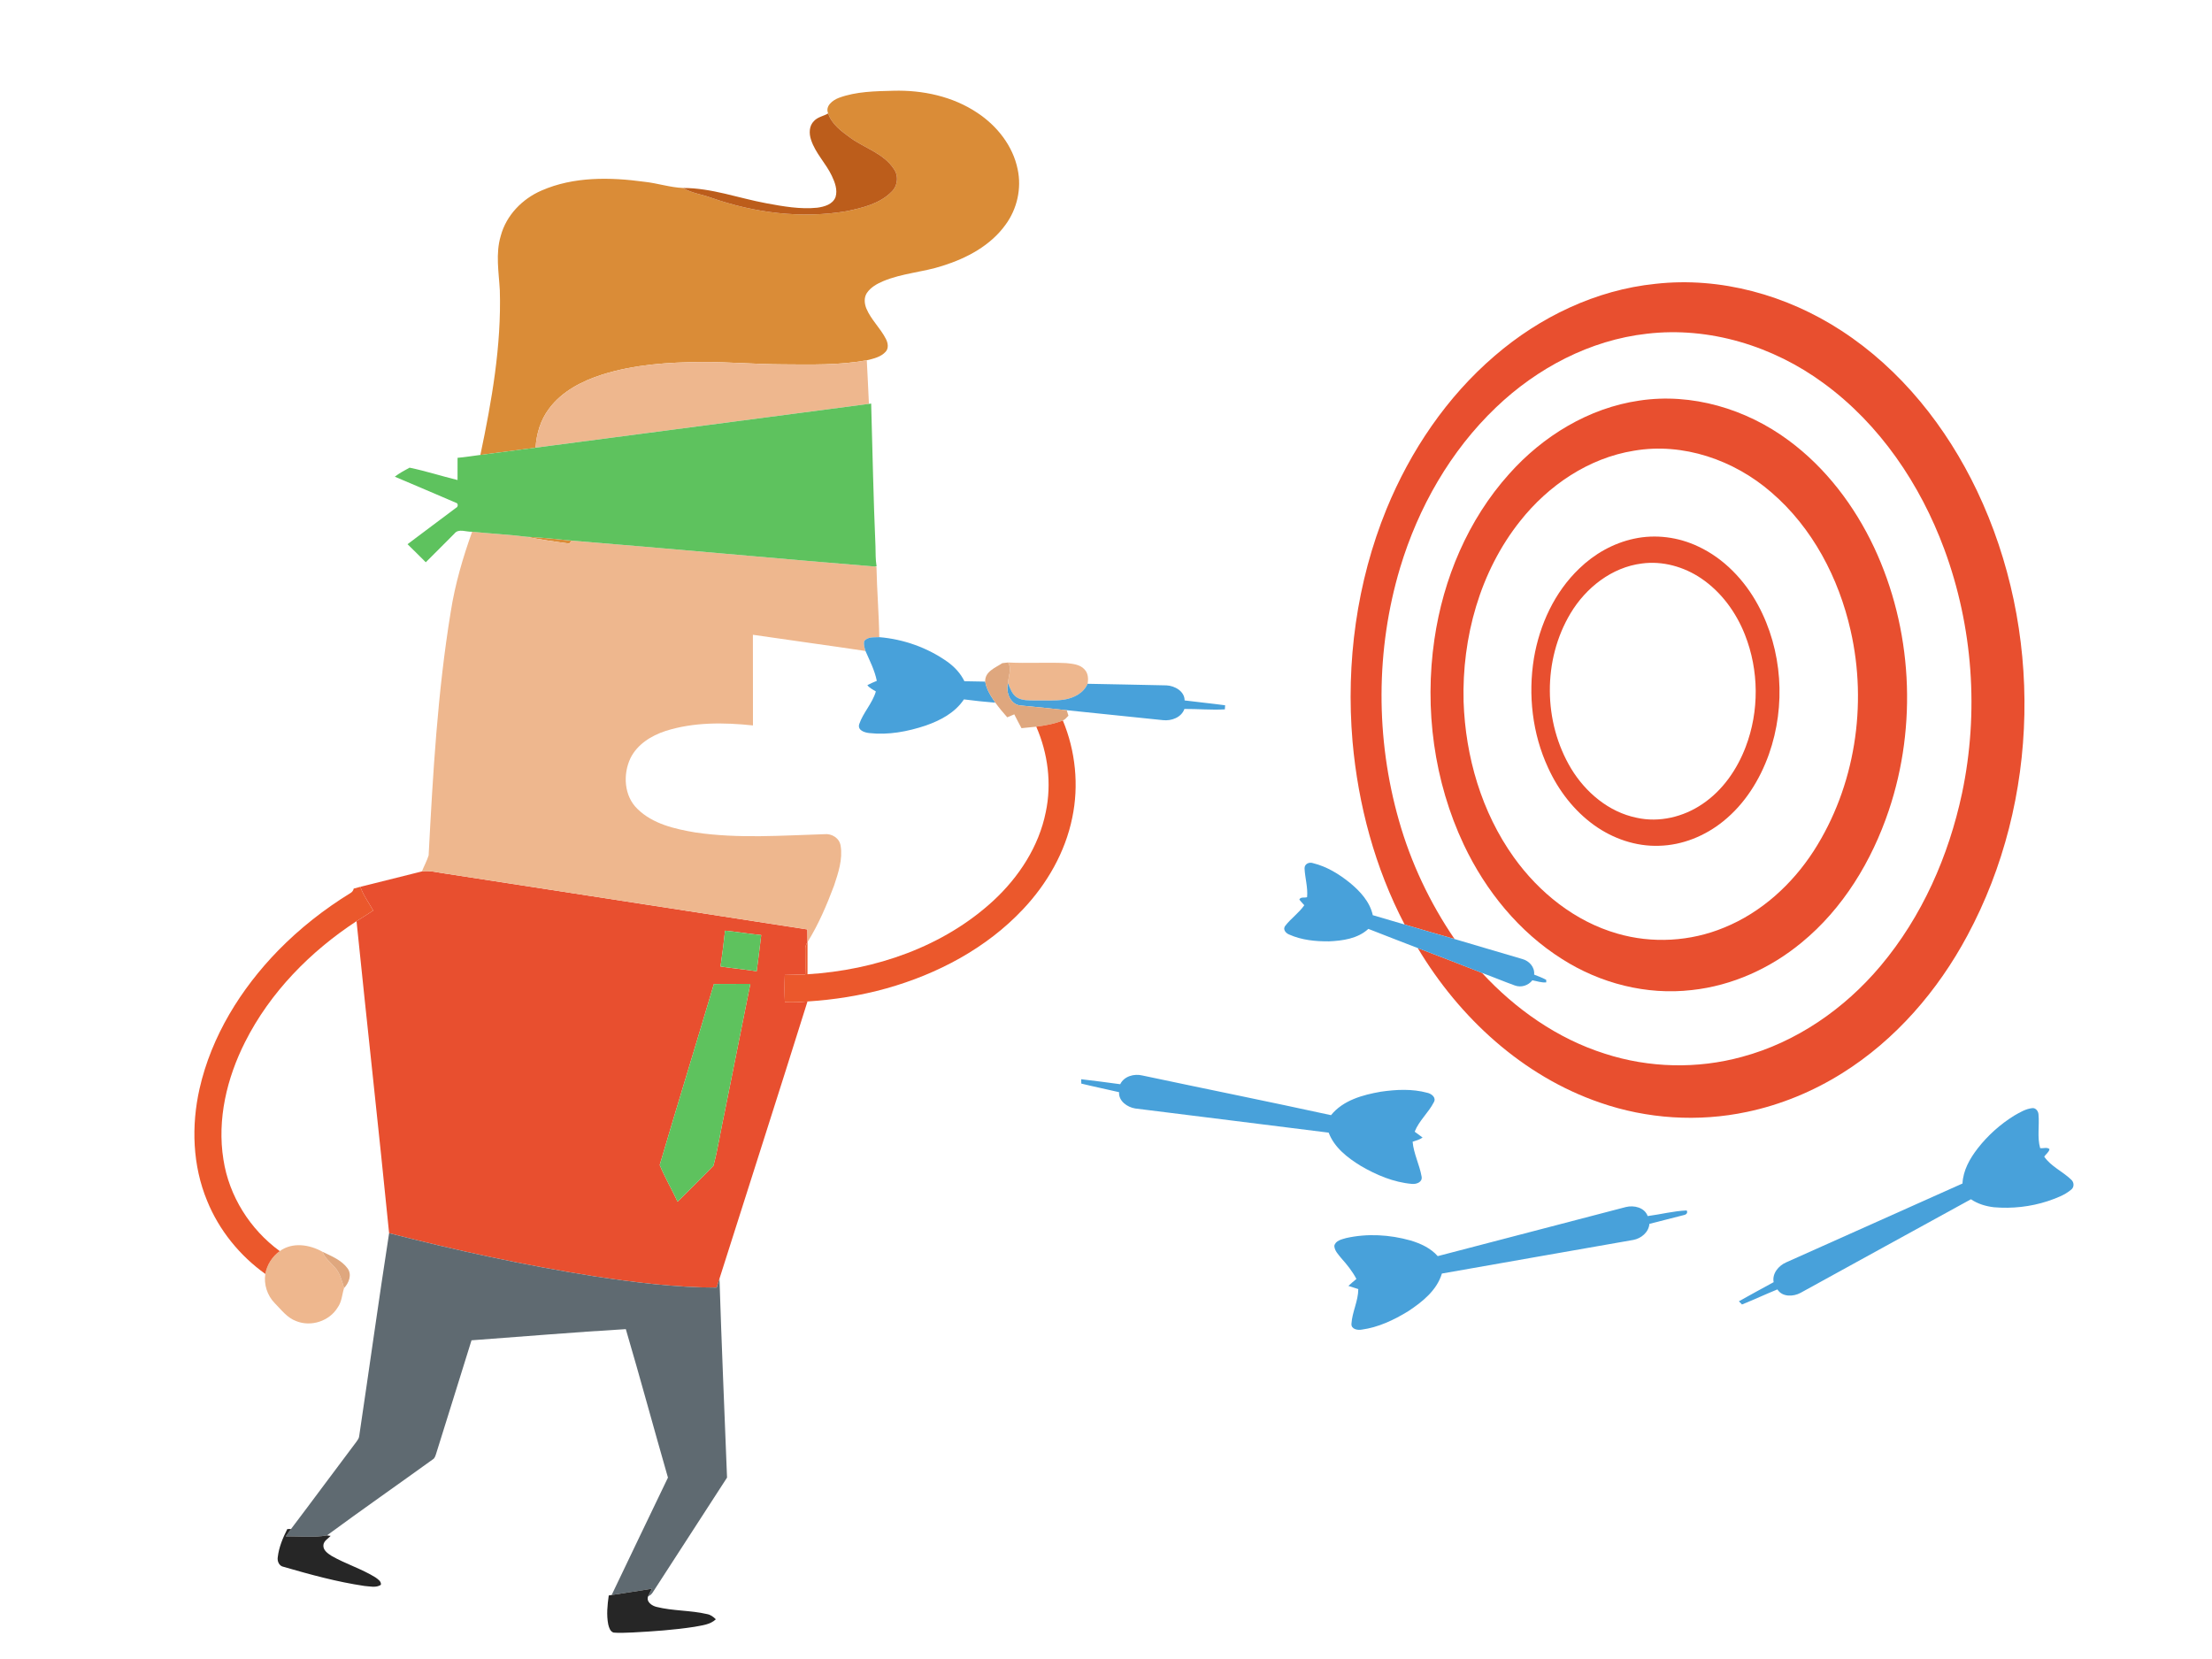
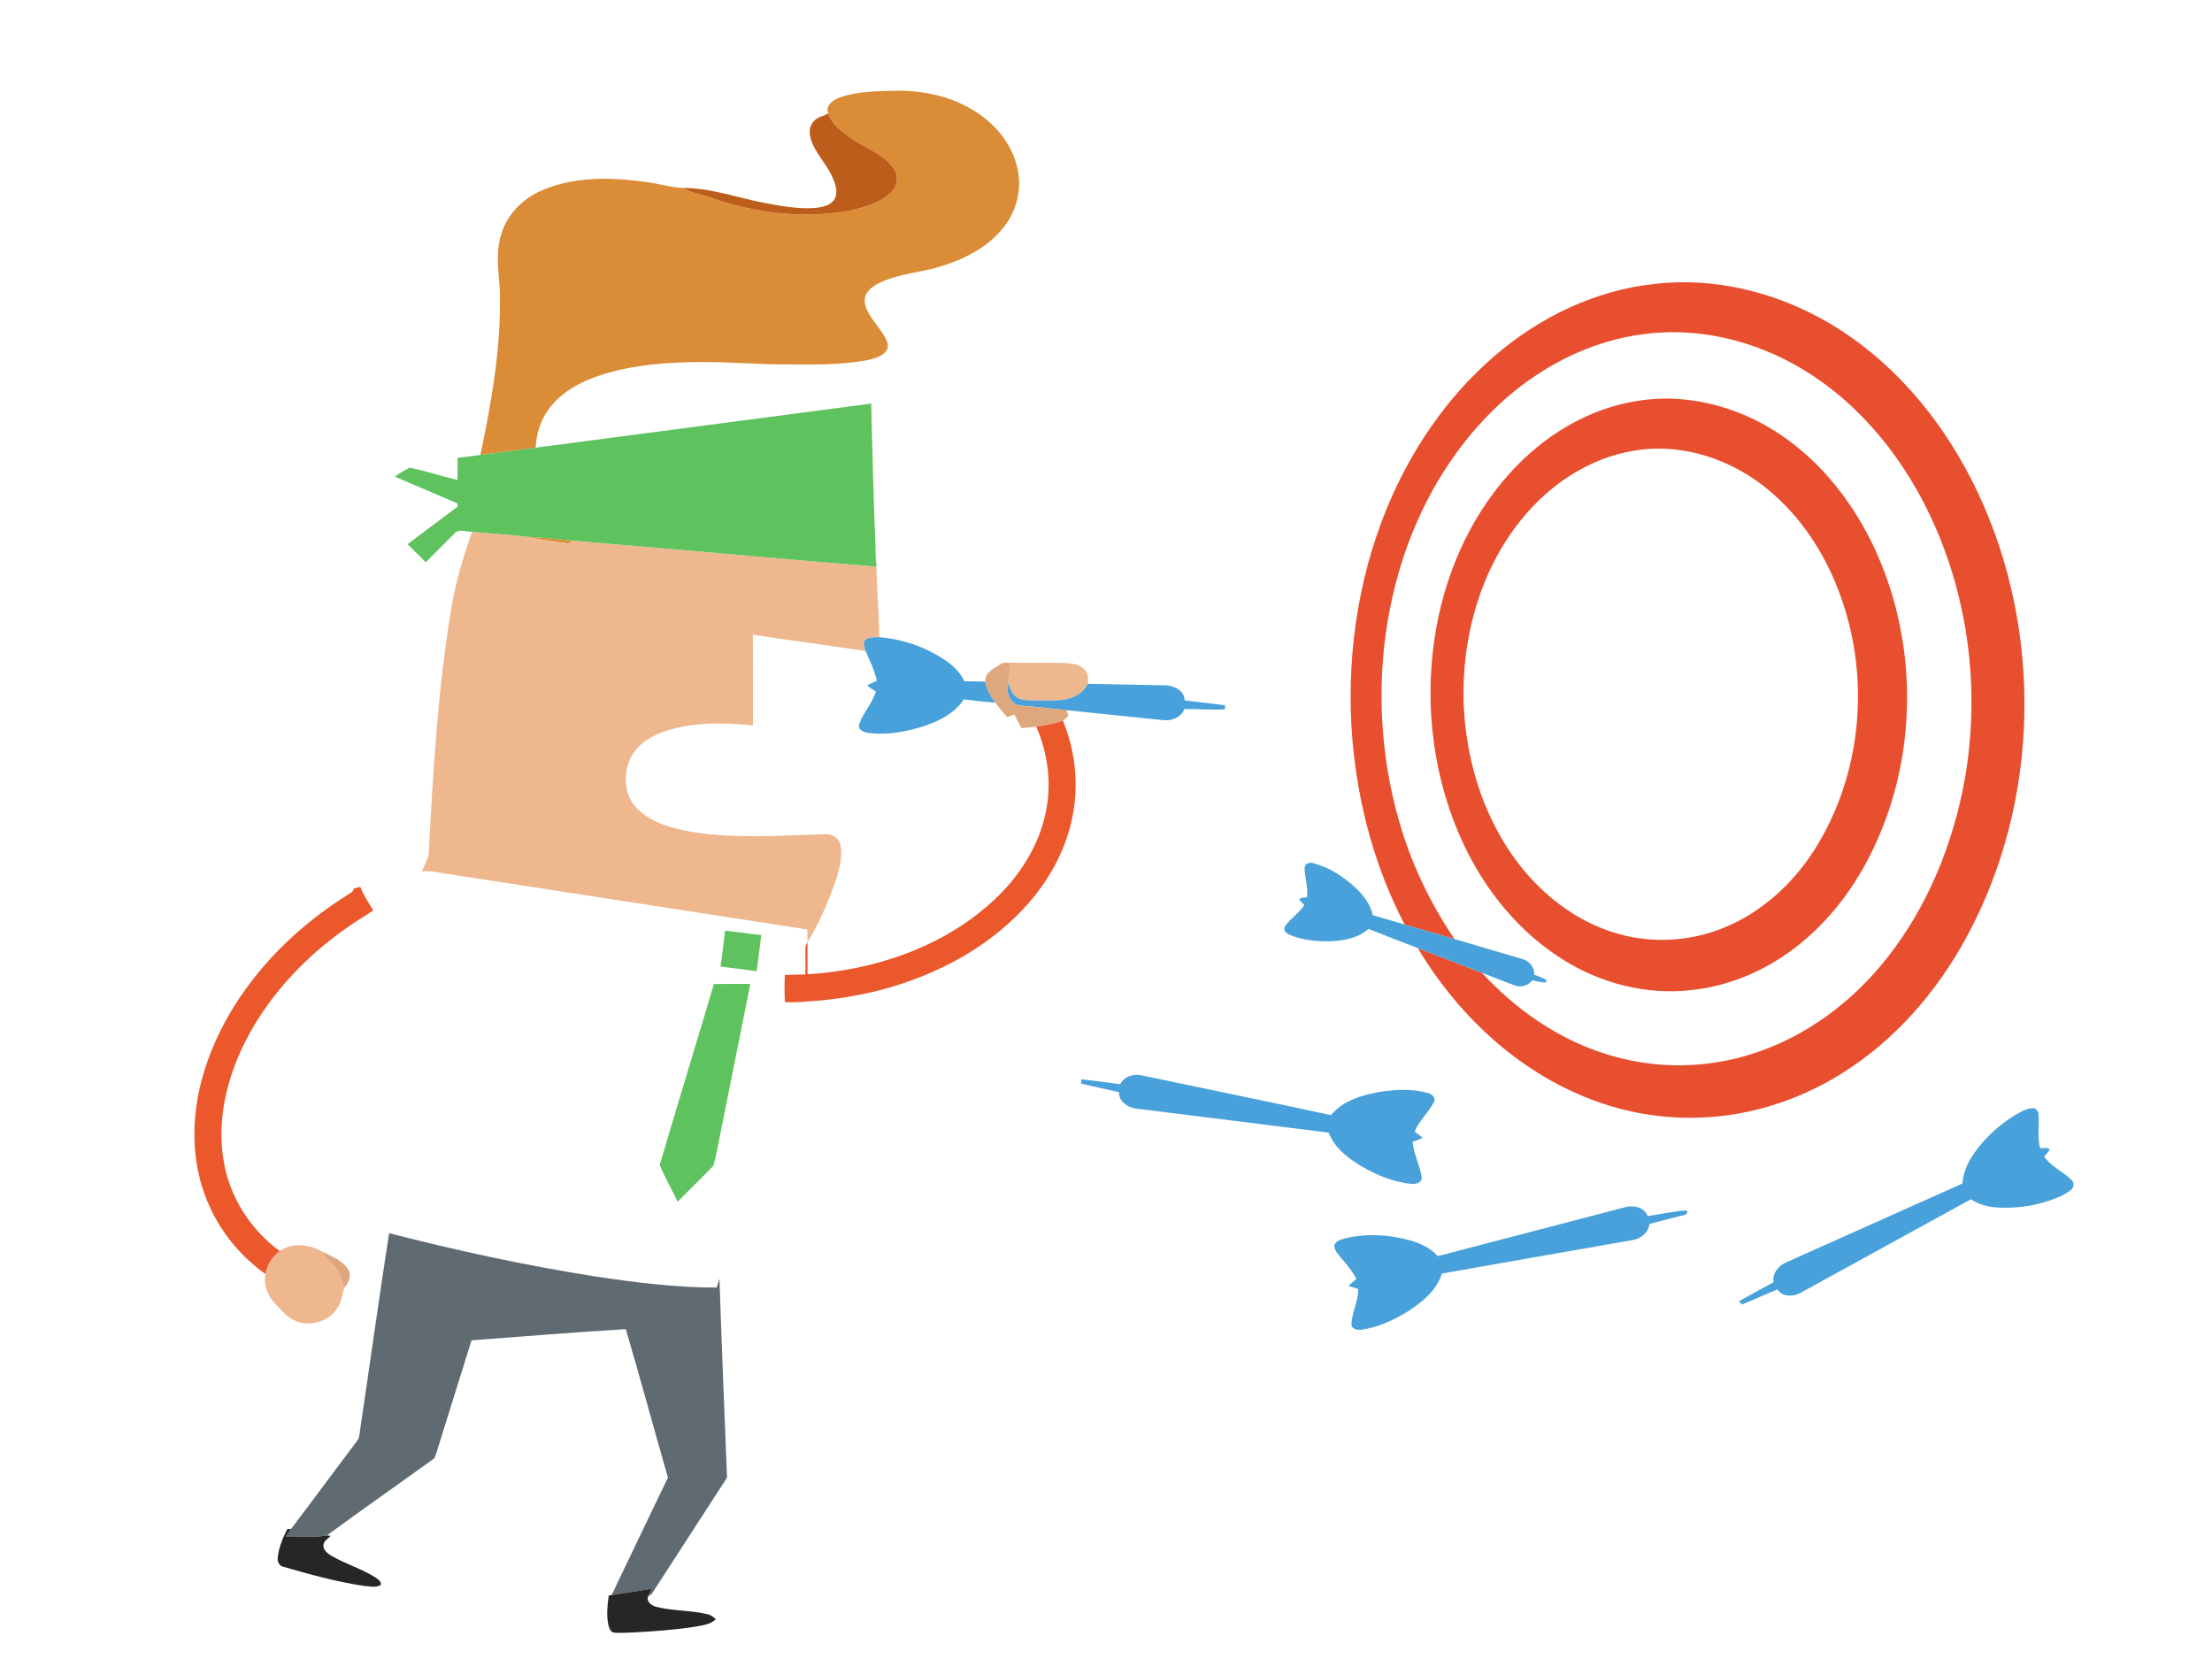
<svg xmlns="http://www.w3.org/2000/svg" enable-background="new 0 0 1280 960" version="1.1" viewBox="0 0 1280 960" xml:space="preserve">
  <path d="m864.95 205.88c26.08-22.47 58.58-38.13 93.02-41.64 37.63-4.22 76.07 6.56 107.59 27.12 34.47 22.42 60.87 55.76 78.46 92.66 38.28 80.37 36.68 178.86-5.6 257.39-17.09 31.91-41.56 60.32-72.4 79.6-16.89 10.59-35.61 18.32-55.13 22.41-28.13 5.97-57.86 4.07-85.01-5.37-44.75-15.34-81.47-49.23-105.48-89.44 12.41 4.74 24.82 9.51 37.19 14.38 19.41 21.01 43.64 38.05 71.05 46.73 25.57 8.3 53.53 8.96 79.45 1.82 31.41-8.44 59.27-27.79 80.09-52.57 24.02-28.53 39.45-63.64 47.18-99.96 9.86-46.79 6.31-96.37-10.28-141.23-13.89-37.53-37.29-72.27-69.83-96.04-29.12-21.43-66.12-32.89-102.28-28.62-32.89 3.67-63.53 19.9-87.27 42.61-26.42 25.21-45.01 57.95-55.5 92.78-14.2 47.36-14.25 98.78-0.69 146.29 6.91 24.42 17.89 47.62 32.19 68.58-9.67-2.68-19.27-5.61-28.9-8.4-17.13-32.78-26.89-69.17-30.14-105.94-3.88-45.54 2.37-92.15 19.69-134.54 13.85-33.71 34.84-64.82 62.6-88.62z" fill="#E84F2F" />
  <path d="m948.58 231.81c30.41-4.62 61.92 4.85 86.41 23.02 21.5 15.85 38.06 37.76 49.42 61.81 22.18 47.2 25.18 102.98 8.55 152.38-9.82 29.19-26.43 56.71-50.43 76.39-18.01 14.91-40.23 25-63.57 27.5-26.1 3.04-52.9-3.83-74.97-17.9-25.02-15.75-44.3-39.54-56.89-66.1-17.36-36.75-22.93-78.74-17.07-118.88 5.09-35.07 19.42-69.23 43.22-95.74 19.48-21.9 46.06-38.22 75.33-42.48m-3.06 29c-26.25 4.22-49.58 20.09-65.89 40.73-23.3 29.27-33.69 67.41-32.71 104.47 1.09 31.88 10.39 63.92 29.04 90.02 14.63 20.47 35.44 37.17 59.85 44.18 20.24 5.91 42.46 4.63 61.93-3.47 21.44-8.72 39.27-24.98 51.76-44.3 24-37.3 31.2-84.44 21.4-127.51-6.85-30.42-22.09-59.6-45.96-80.08-21.49-18.64-51.01-28.93-79.42-24.04z" fill="#E84F2F" />
-   <path d="m945.49 311.74c12.46-2.72 25.74-0.97 37.23 4.5 14.89 6.95 26.74 19.43 34.52 33.76 14.2 26.16 16.27 58.38 6.39 86.38-5.27 14.87-13.99 28.82-26.37 38.79-10.49 8.52-23.68 13.93-37.26 14.25-13.38 0.47-26.66-4.14-37.49-11.9-11.71-8.41-20.76-20.22-26.71-33.3-9.1-19.64-11.64-42.08-8.17-63.38 3.28-19.35 11.93-38.2 26.25-51.86 8.71-8.46 19.7-14.68 31.61-17.24m4.56 14.34c-17.41 2.19-32.37 14.02-41.22 28.79-16.23 27.04-15.87 62.96 0.35 89.92 8.35 13.77 21.79 25.13 37.83 28.4 13.12 2.95 27.2-0.46 38.2-8 11.68-7.87 20.01-19.97 24.96-33.02 7.89-20.67 7.7-44.3-0.44-64.87-5.1-12.98-13.72-24.78-25.34-32.63-9.97-6.73-22.33-10.22-34.34-8.59z" fill="#E84F2F" />
  <path d="m754.9 502.58c-0.12-2.71 2.7-3.94 5-3.08 7.86 1.94 14.94 6.27 21.19 11.32 5.95 4.9 11.61 10.99 13.29 18.76 6.15 1.76 12.29 3.56 18.42 5.4 9.63 2.79 19.23 5.72 28.9 8.4 13.05 3.95 26.18 7.66 39.24 11.58 3.97 1.05 7.26 4.72 6.8 9 2.35 0.95 4.75 1.8 6.99 3.02l0.03 1.48c-2.74 0.29-5.39-0.73-8.04-1.2-2.38 3.04-6.51 4.36-10.16 2.99-6.37-2.3-12.62-4.93-18.97-7.26-12.37-4.87-24.78-9.64-37.19-14.38-9.52-3.72-19.09-7.32-28.58-11.1-6.1 5.64-14.8 6.86-22.77 7.21-7.76 0.07-15.77-0.71-22.93-3.89-1.99-0.73-4.02-2.99-2.41-5.07 3.31-4.31 7.91-7.45 11.03-11.93-0.98-1.08-1.97-2.14-2.86-3.27 0.67-1.76 3.06-0.87 4.48-1.4 0.54-5.6-1.2-11.04-1.46-16.58z" fill="#48A1DA" />
  <path d="m648.22 627.39c2.27-4.66 8.11-6.21 12.86-5.04 36.36 7.71 72.81 15.04 109.13 22.95 6.99-8.64 18.34-11.74 28.83-13.57 8.89-1.29 18.15-1.76 26.9 0.63 2.39 0.5 5.37 2.78 3.75 5.49-3.09 6.04-8.55 10.61-11.07 17.02 1.54 1.11 3.05 2.22 4.58 3.38-1.73 1.24-3.79 1.76-5.77 2.43 0.62 7.03 4.05 13.39 5.22 20.28 0.49 3.19-3.1 4.38-5.64 4.12-10.55-0.91-20.55-5.14-29.61-10.44-7.63-4.68-15.28-10.58-18.55-19.22-37.32-4.74-74.66-9.28-111.98-13.99-4.57-0.75-9.65-4.29-9.31-9.43-7.27-1.71-14.6-3.19-21.86-4.97-0.01-0.63-0.04-1.89-0.06-2.52 7.53 0.93 15.07 1.8 22.58 2.88z" fill="#48A1DA" />
  <path d="m1165.6 645.53c3.24-1.84 6.57-3.88 10.36-4.3 2.05-0.26 3.57 1.79 3.64 3.68 0.61 6.47-0.85 13.1 0.96 19.46 1.69 0.31 4.08-0.73 5.41 0.6-0.31 1.78-2.12 2.88-3.06 4.33 3.96 5.75 10.66 8.54 15.57 13.28 1.78 1.49 1.93 4.41-0.01 5.86-3.86 3.26-8.75 4.94-13.45 6.59-10.02 3.29-20.69 4.45-31.18 3.56-4.72-0.54-9.38-1.95-13.34-4.62-32.9 17.99-65.71 36.11-98.58 54.15-4.15 2.28-10.64 2.52-13.4-1.99-6.87 2.81-13.61 5.94-20.49 8.72-0.45-0.46-1.35-1.39-1.8-1.85 6.66-3.76 13.4-7.38 20.11-11.06-0.98-5.01 2.88-9.55 7.22-11.45 34.02-15.21 68.04-30.43 102.06-45.64 0.36-7.63 4.26-14.46 8.83-20.36 5.85-7.5 13.05-13.96 21.15-18.96z" fill="#48A1DA" />
  <path d="m831.96 726.87c36.31-9.41 72.58-18.98 108.88-28.41 4.71-1.15 10.78 0.23 12.62 5.23 7.53-0.98 14.99-2.94 22.57-3.25 0.92 1.77-0.73 2.6-2.09 2.79-6.52 1.59-12.97 3.4-19.49 4.97-0.4 4.86-4.75 8.45-9.32 9.3-36.92 6.5-73.85 12.91-110.76 19.45-2.93 9.74-11.33 16.43-19.49 21.8-8.24 5.06-17.25 9.34-26.9 10.65-2.4 0.44-6.12-0.21-5.95-3.33 0.41-6.88 3.94-13.17 3.96-20.13-1.92-0.59-3.84-1.18-5.72-1.83 1.48-1.4 3.05-2.72 4.63-4.02-2.31-4.44-5.47-8.34-8.78-12.05-1.67-2.13-3.87-4.24-4-7.11 0.65-3.05 4.25-3.75 6.78-4.5 12.27-2.77 25.23-2.01 37.3 1.38 5.84 1.75 11.65 4.4 15.76 9.06z" fill="#48A1DA" />
  <path d="m485.45 56.6c10.05-3.71 20.98-3.81 31.56-4.09 16.93-0.46 34.38 3.27 48.58 12.8 11.38 7.54 20.56 19.13 23.3 32.69 2.35 11.02-0.31 22.89-6.97 31.96-8.66 12.12-22.44 19.44-36.37 23.82-11.38 3.74-23.6 4.29-34.68 9-3.52 1.51-7.07 3.51-9.25 6.76-1.76 2.67-1.45 6.18-0.27 9.02 2.71 6.48 8.11 11.3 11.26 17.53 1.2 2.26 1.78 5.39-0.12 7.45-2.78 3.08-7.05 4.01-10.91 4.94-16.03 2.92-32.4 2.47-48.62 2.36-15.68-0.05-31.31-1.45-46.99-1.35-19.27 0.11-38.8 1.43-57.29 7.2-11.78 3.74-23.5 9.7-31 19.84-4.88 6.48-7.28 14.49-7.75 22.53-10.65 1.4-21.29 2.84-31.95 4.19 6.58-31.31 12.21-63.14 11.25-95.25-0.58-10.47-2.55-21.24 0.54-31.52 3.16-11.87 12.42-21.39 23.56-26.21 18.65-8.18 39.76-7.78 59.57-5.08 7.52 0.8 14.78 3.27 22.35 3.59 5.01 3.03 10.94 3.65 16.35 5.67 24.99 8.77 52.19 12.19 78.41 7.73 9.2-1.94 19.11-4.3 25.93-11.23 3.54-3.38 4.18-9.19 1.3-13.19-5.87-8.96-16.72-11.98-25.04-17.95-5.17-3.78-10.89-7.81-12.97-14.18-1.87-4.31 2.68-7.7 6.22-9.03z" fill="#DA8C37" />
  <path d="m304.72 310.61c8.7 0.38 17.37 1.33 26.04 2.23-0.34 0.42-1.02 1.28-1.36 1.7-8.25-1.09-16.53-2.24-24.68-3.93z" fill="#DA8C37" />
  <path d="m479.23 65.63c2.08 6.37 7.8 10.4 12.97 14.18 8.32 5.97 19.17 8.99 25.04 17.95 2.88 4 2.24 9.81-1.3 13.19-6.82 6.93-16.73 9.29-25.93 11.23-26.22 4.46-53.42 1.04-78.41-7.73-5.41-2.02-11.34-2.64-16.35-5.67 16.53-0.04 32.18 5.91 48.27 8.86 9.67 1.79 19.56 3.56 29.42 2.55 4.06-0.56 8.92-1.9 10.54-6.13 1.32-4.18-0.37-8.56-2.15-12.34-3.44-7.25-9.48-13.06-11.99-20.78-1.23-3.6-1.22-8.1 1.68-10.91 2.18-2.39 5.53-2.82 8.21-4.4z" fill="#BC5D1B" />
-   <path d="m244.13 504.26c4.46-0.67 8.87 0.6 13.27 1.2 69.93 10.79 139.85 21.6 209.78 32.38 0.04 2.44 0.06 4.89 0.1 7.34-0.73 1.16-1.36 2.42-1.27 3.84-0.06 4.94 0.21 9.89-0.04 14.84-3.94 0.1-7.88 0.21-11.82 0.31-0.23 5.23-0.22 10.46 0.03 15.69 4.36 0.23 8.73 0.08 13.08-0.35-16.76 53.53-33.97 106.93-50.93 160.4-0.55 1.71-1.09 3.43-1.62 5.16-23.73 0.02-47.33-2.99-70.75-6.51-39.99-6.31-79.6-14.89-118.8-24.97-6-60.2-12.72-120.34-18.85-180.54 3.23-2.04 6.5-4.03 9.66-6.16-2.55-4.54-5.71-8.78-7.45-13.73 11.88-2.93 23.75-5.9 35.61-8.9m175.43 34.28c-0.73 6.92-1.62 13.83-2.62 20.73 6.96 1.02 13.96 1.72 20.92 2.76 0.93-6.98 1.8-13.96 2.63-20.95-6.99-0.71-13.93-1.84-20.93-2.54m-6.47 30.91c-10.32 34.93-21.09 69.75-31.34 104.7 2.99 7.26 7.02 14.09 10.35 21.22 6.88-6.98 13.99-13.74 20.74-20.83 2.7-10.06 4.18-20.47 6.43-30.65 4.96-24.85 9.99-49.69 14.92-74.54-7.04 0.09-14.07-0.08-21.1 0.1z" fill="#E84F2F" />
-   <path d="m452.96 210.84c16.22 0.11 32.59 0.56 48.62-2.36 0.42 8.41 0.88 16.81 1.23 25.23-64.3 8.41-128.58 16.92-192.88 25.35 0.47-8.04 2.87-16.05 7.75-22.53 7.5-10.14 19.22-16.1 31-19.84 18.49-5.77 38.02-7.09 57.29-7.2 15.68-0.1 31.31 1.3 46.99 1.35z" fill="#EEB78E" />
+   <path d="m452.96 210.84z" fill="#EEB78E" />
  <path d="m273.2 307.7c10.5 1.08 21.05 1.6 31.52 2.91 8.15 1.69 16.43 2.84 24.68 3.93 0.34-0.42 1.02-1.28 1.36-1.7 58.53 4.71 117 10.26 175.53 14.99l0.89 0.05c0.25 13.62 1.43 27.2 1.62 40.82-2.96 0.21-6.8-0.4-8.77 2.39-0.32 1.9 0.22 3.81 0.79 5.61-21.69-3.27-43.45-6.17-65.15-9.38 0.07 17.49 0 34.97 0.04 52.46-16.86-1.78-34.34-1.98-50.65 3.23-8.24 2.71-16.33 7.72-20.25 15.75-4.43 9.37-3.71 21.85 4.03 29.31 8.91 8.77 21.72 11.64 33.65 13.66 24.7 3.63 49.73 1.75 74.55 0.98 4.29-0.46 8.72 2.24 9.4 6.69 1.29 7.87-1.36 15.69-3.81 23.09-4.22 11.27-9.01 22.45-15.35 32.69-0.04-2.45-0.06-4.9-0.1-7.34-69.93-10.78-139.85-21.59-209.78-32.38-4.4-0.6-8.81-1.87-13.27-1.2 1.25-3.12 2.89-6.08 3.9-9.28 2.48-47.13 5.15-94.41 12.81-141.05 2.48-15.81 6.97-31.19 12.36-46.23z" fill="#EEB78E" />
  <path d="m583.32 383.36c11.21 0.56 22.44-0.18 33.65 0.35 3.7 0.4 7.98 0.7 10.63 3.68 2.09 2.18 2.3 5.46 1.73 8.29-2.23 5.34-7.84 8.18-13.27 9.12-5.64 0.89-11.38 0.43-17.07 0.55-3.57-0.11-7.47 0.16-10.61-1.82-2.83-1.84-3.85-5.27-5.11-8.2 0.18-3.98 2.39-8.26 0.05-11.97z" fill="#EEB78E" />
  <path d="m161.89 723.97c7.35-5.36 17.27-3.82 24.76 0.41 1.34 3.7 4.53 6.08 7.06 8.91 3.04 3.35 4.15 7.86 5.38 12.09-1.17 3.72-1.29 7.85-3.64 11.13-4.77 7.96-15.45 11.46-24.03 7.97-5.28-1.9-8.66-6.6-12.47-10.43-4.3-4.39-6.37-10.81-5.43-16.88 0.99-5.29 3.99-10.08 8.37-13.2z" fill="#EEB78E" />
  <path d="m309.93 259.06c64.3-8.43 128.58-16.94 192.88-25.35l1.3-0.18c0.78 27.48 1.3 54.97 2.49 82.43 0.13 3.9-0.03 7.83 0.64 11.7l-0.95 0.17c-58.53-4.73-117-10.28-175.53-14.99-8.67-0.9-17.34-1.85-26.04-2.23-10.47-1.31-21.02-1.83-31.52-2.91-3.39 0.2-7.85-2.09-10.3 1.13-5.47 5.55-11.02 11.01-16.51 16.53-3.54-3.47-6.99-7.02-10.56-10.46 9.32-7.07 18.74-14 28.07-21.05 1.23-0.43 1.36-2.64-0.02-2.9-11.78-5.09-23.61-10.08-35.42-15.11 2.64-2.05 5.61-3.63 8.54-5.22 9.34 1.92 18.49 4.89 27.76 7.16-0.01-4.29-0.03-8.57 0.01-12.86 4.43-0.37 8.81-1.12 13.21-1.67 10.66-1.35 21.3-2.79 31.95-4.19z" fill="#5ec25e" />
  <path d="m419.56 538.54c7 0.7 13.94 1.83 20.93 2.54-0.83 6.99-1.7 13.97-2.63 20.95-6.96-1.04-13.96-1.74-20.92-2.76 1-6.9 1.89-13.81 2.62-20.73z" fill="#5ec25e" />
  <path d="m413.09 569.45c7.03-0.18 14.06-0.01 21.1-0.1-4.93 24.85-9.96 49.69-14.92 74.54-2.25 10.18-3.73 20.59-6.43 30.65-6.75 7.09-13.86 13.85-20.74 20.83-3.33-7.13-7.36-13.96-10.35-21.22 10.25-34.95 21.02-69.77 31.34-104.7z" fill="#5ec25e" />
  <path d="m508.8 368.7c14.03 1.16 27.84 6.04 39.35 14.18 4.12 2.94 7.7 6.72 9.91 11.32 4.01 0.04 8.02 0.1 12.03 0.22 0.74 4.55 3.33 8.47 5.89 12.2-6.08-0.51-12.15-1.1-18.19-1.91-5.13 7.71-13.63 12.19-22.15 15.15-10.43 3.49-21.59 5.58-32.59 4.34-2.73-0.27-6.96-1.58-5.85-5.18 2.3-6.71 7.61-12 9.63-18.9-1.72-1.11-3.68-1.97-4.92-3.65 1.75-0.96 3.61-1.7 5.46-2.48-1.2-6.11-4.09-11.63-6.55-17.29-0.57-1.8-1.11-3.71-0.79-5.61 1.97-2.79 5.81-2.18 8.77-2.39z" fill="#48A1DA" />
  <path d="m591.11 408.29c-6.24-0.09-9.31-7.56-7.84-12.96 1.26 2.93 2.28 6.36 5.11 8.2 3.14 1.98 7.04 1.71 10.61 1.82 5.69-0.12 11.43 0.34 17.07-0.55 5.43-0.94 11.04-3.78 13.27-9.12 15.23 0.21 30.47 0.66 45.71 0.92 4.7 0.23 10.48 3.39 10.45 8.71 7.8 1 15.64 1.76 23.44 2.81-0.04 0.59-0.12 1.77-0.15 2.36-7.78 0.46-15.6-0.29-23.4-0.24-1.74 4.95-7.57 7.05-12.44 6.48-18.56-1.92-37.12-3.86-55.68-5.75-8.71-0.98-17.43-1.82-26.15-2.68z" fill="#48A1DA" />
  <path d="m570.09 394.42c-0.21-5.9 5.89-7.97 9.91-10.68 0.83-0.09 2.49-0.29 3.32-0.38 2.34 3.71 0.13 7.99-0.05 11.97-1.47 5.4 1.6 12.87 7.84 12.96 8.72 0.86 17.44 1.7 26.15 2.68 0.25 0.79 0.76 2.36 1.01 3.15-1.02 1-1.89 2.23-3.24 2.8-4.91 1.97-10.16 2.88-15.38 3.58-2.85 0.32-5.7 0.6-8.55 0.87-1.43-2.65-2.83-5.31-4.17-8-1.37 0.57-2.72 1.14-4.08 1.71-2.41-2.71-4.74-5.52-6.87-8.46-2.56-3.73-5.15-7.65-5.89-12.2z" fill="#DFA77E" />
  <path d="m186.65 724.38c5.18 2.5 10.99 4.78 14.49 9.59 2.67 3.66 0.74 8.44-2.05 11.41-1.23-4.23-2.34-8.74-5.38-12.09-2.53-2.83-5.72-5.21-7.06-8.91z" fill="#DFA77E" />
  <path d="m599.65 420.5c5.22-0.7 10.47-1.61 15.38-3.58 7.35 17.67 9.37 37.54 5.44 56.28-4.06 19.93-14.56 38.19-28.45 52.91-21.19 22.59-49.52 37.54-79.13 45.85-14.88 4.15-30.22 6.58-45.63 7.55-4.35 0.43-8.72 0.58-13.08 0.35-0.25-5.23-0.26-10.46-0.03-15.69 3.94-0.1 7.88-0.21 11.82-0.31 0.25-4.95-0.02-9.9 0.04-14.84-0.09-1.42 0.54-2.68 1.27-3.84 0.02 6.2 0 12.4-0.01 18.59 39.1-2.39 78.63-15.82 107.72-42.73 14.67-13.62 26.18-31.27 30.15-51.08 3.52-16.54 1.25-34.02-5.49-49.46z" fill="#EB582C" />
  <path d="m204.69 514.18c1.27-0.36 2.55-0.7 3.83-1.02 1.74 4.95 4.9 9.19 7.45 13.73-3.16 2.13-6.43 4.12-9.66 6.16-26.77 17.54-50.03 41.19-64.5 69.93-10.52 20.82-16.27 44.73-12.52 68.02 3.23 21.12 15.41 40.41 32.6 52.97-4.38 3.12-7.38 7.91-8.37 13.2-14.85-10.61-26.79-25.35-33.66-42.3-8.46-20.41-9.22-43.43-4.4-64.84 6.89-30.43 23.92-57.86 45.54-80.05 12.48-12.76 26.61-23.87 41.81-33.21 1-0.58 1.63-1.45 1.88-2.59z" fill="#EB582C" />
  <path d="m225.16 713.59c39.2 10.08 78.81 18.66 118.8 24.97 23.42 3.52 47.02 6.53 70.75 6.51 0.53-1.73 1.07-3.45 1.62-5.16 1.23 38.38 2.88 76.74 4.38 115.12-14.39 22.17-28.73 44.37-43.08 66.56-0.64 0.97-1.5 1.68-2.58 2.13 0.67-1.51 1.44-2.96 2.2-4.41-7.75 1.35-15.55 2.41-23.31 3.66 10.79-22.68 21.72-45.29 32.58-67.94-8.23-28.6-15.98-57.36-24.38-85.91-29.78 1.75-59.53 4.3-89.29 6.46-6.78 22.01-13.77 43.95-20.58 65.95-0.39 1.08-0.72 2.31-1.79 2.94-20.39 14.72-41.03 29.11-61.29 44.01-7.84 1.43-15.89 0.39-23.82 0.6 1-1.45 2.01-2.89 3.04-4.31 12.73-16.78 25.2-33.75 37.89-50.56 0.68-0.95 1.42-1.93 1.54-3.12 5.84-39.15 11.25-78.38 17.32-117.5z" fill="#5F6A71" />
  <path d="m166.26 884.8c0.54-0.01 1.61-0.02 2.15-0.03-1.03 1.42-2.04 2.86-3.04 4.31 7.93-0.21 15.98 0.83 23.82-0.6 0.54 0.07 1.61 0.2 2.15 0.27-1.47 1.62-3.9 2.83-4.19 5.22-0.36 2.98 2.44 4.91 4.64 6.32 8.19 4.72 17.39 7.48 25.44 12.47 1.39 1.04 3.51 2.27 3.18 4.32-2.82 1.86-6.4 0.86-9.54 0.65-15.85-2.34-31.36-6.6-46.73-11.05-2.6-0.44-3.81-3.22-3.41-5.61 0.66-5.74 2.94-11.17 5.53-16.27z" fill="#262626" />
  <path d="m353.94 922.97c7.76-1.25 15.56-2.31 23.31-3.66-0.76 1.45-1.53 2.9-2.2 4.41-1.26 3.16 2.19 5.52 4.88 6.14 9.51 2.38 19.5 1.9 29.05 4.12 2.08 0.34 3.81 1.55 5.25 3.05-3.3 3.14-8.05 3.49-12.29 4.33-11.88 1.84-23.89 2.66-35.88 3.29-3.65 0.07-7.32 0.41-10.96 0.07-2.01-0.55-2.68-2.93-3.13-4.71-1.1-5.54-0.48-11.24 0.29-16.77 0.42-0.07 1.26-0.2 1.68-0.27z" fill="#262626" />
</svg>